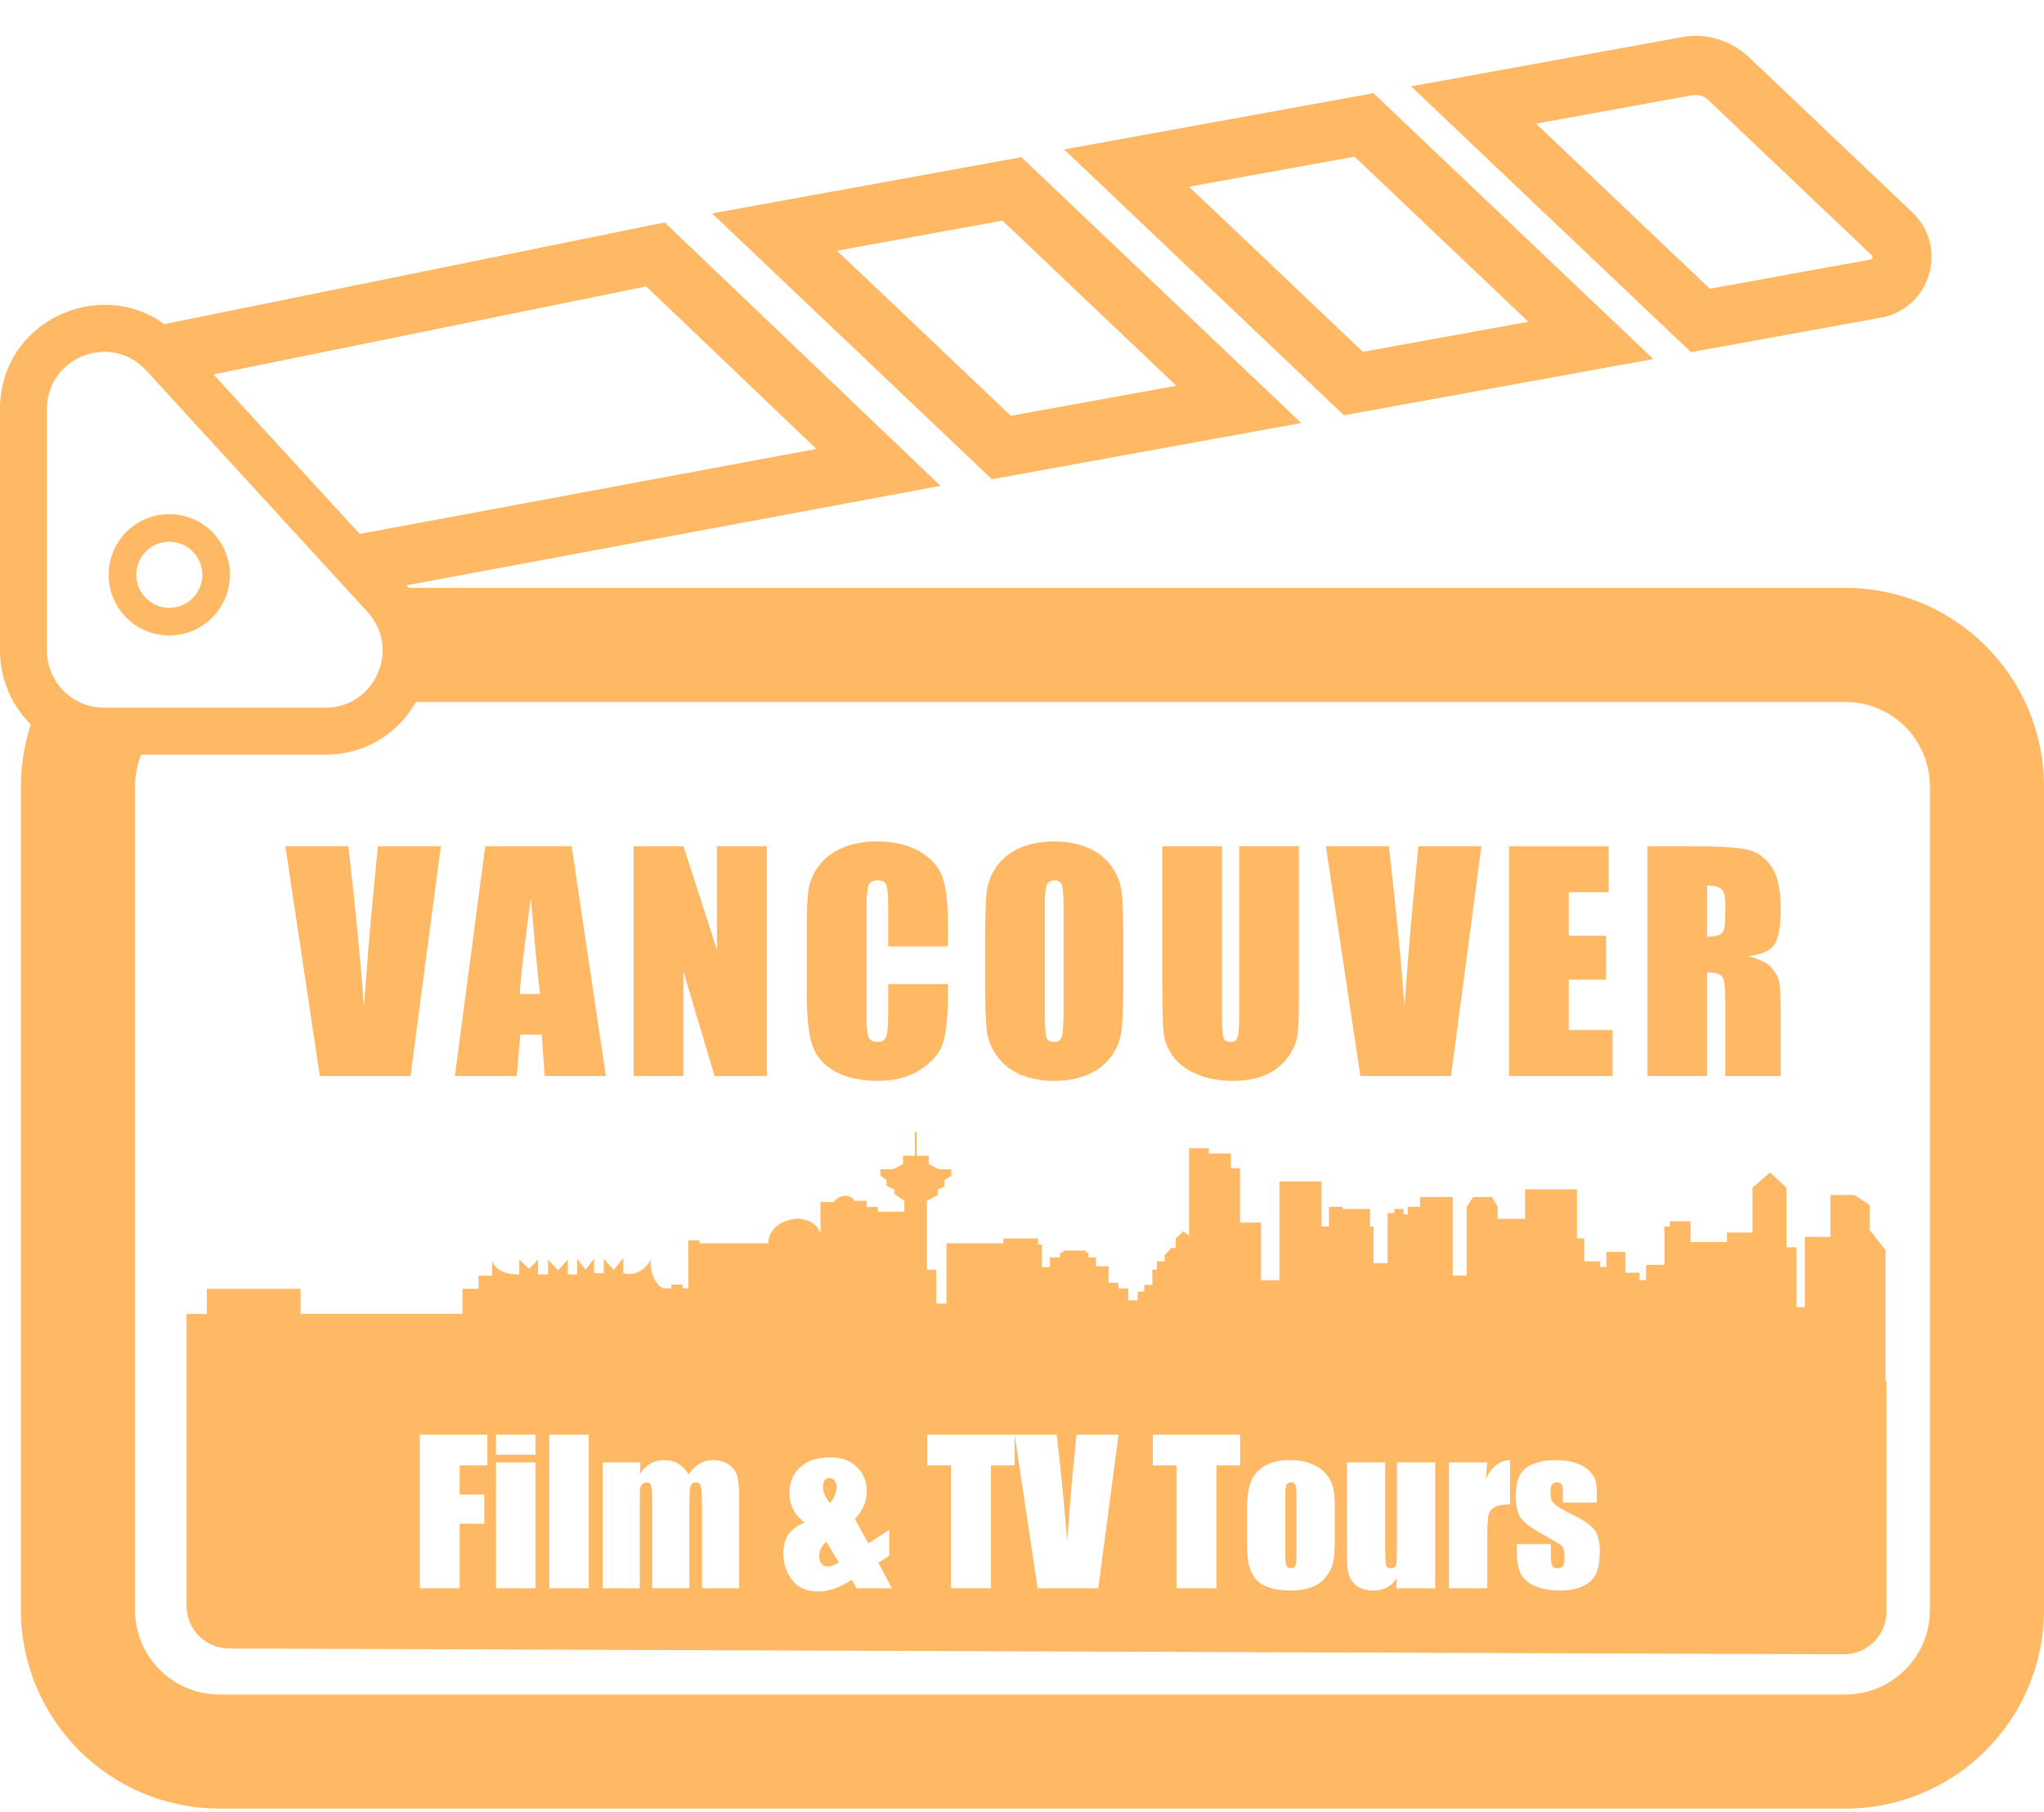
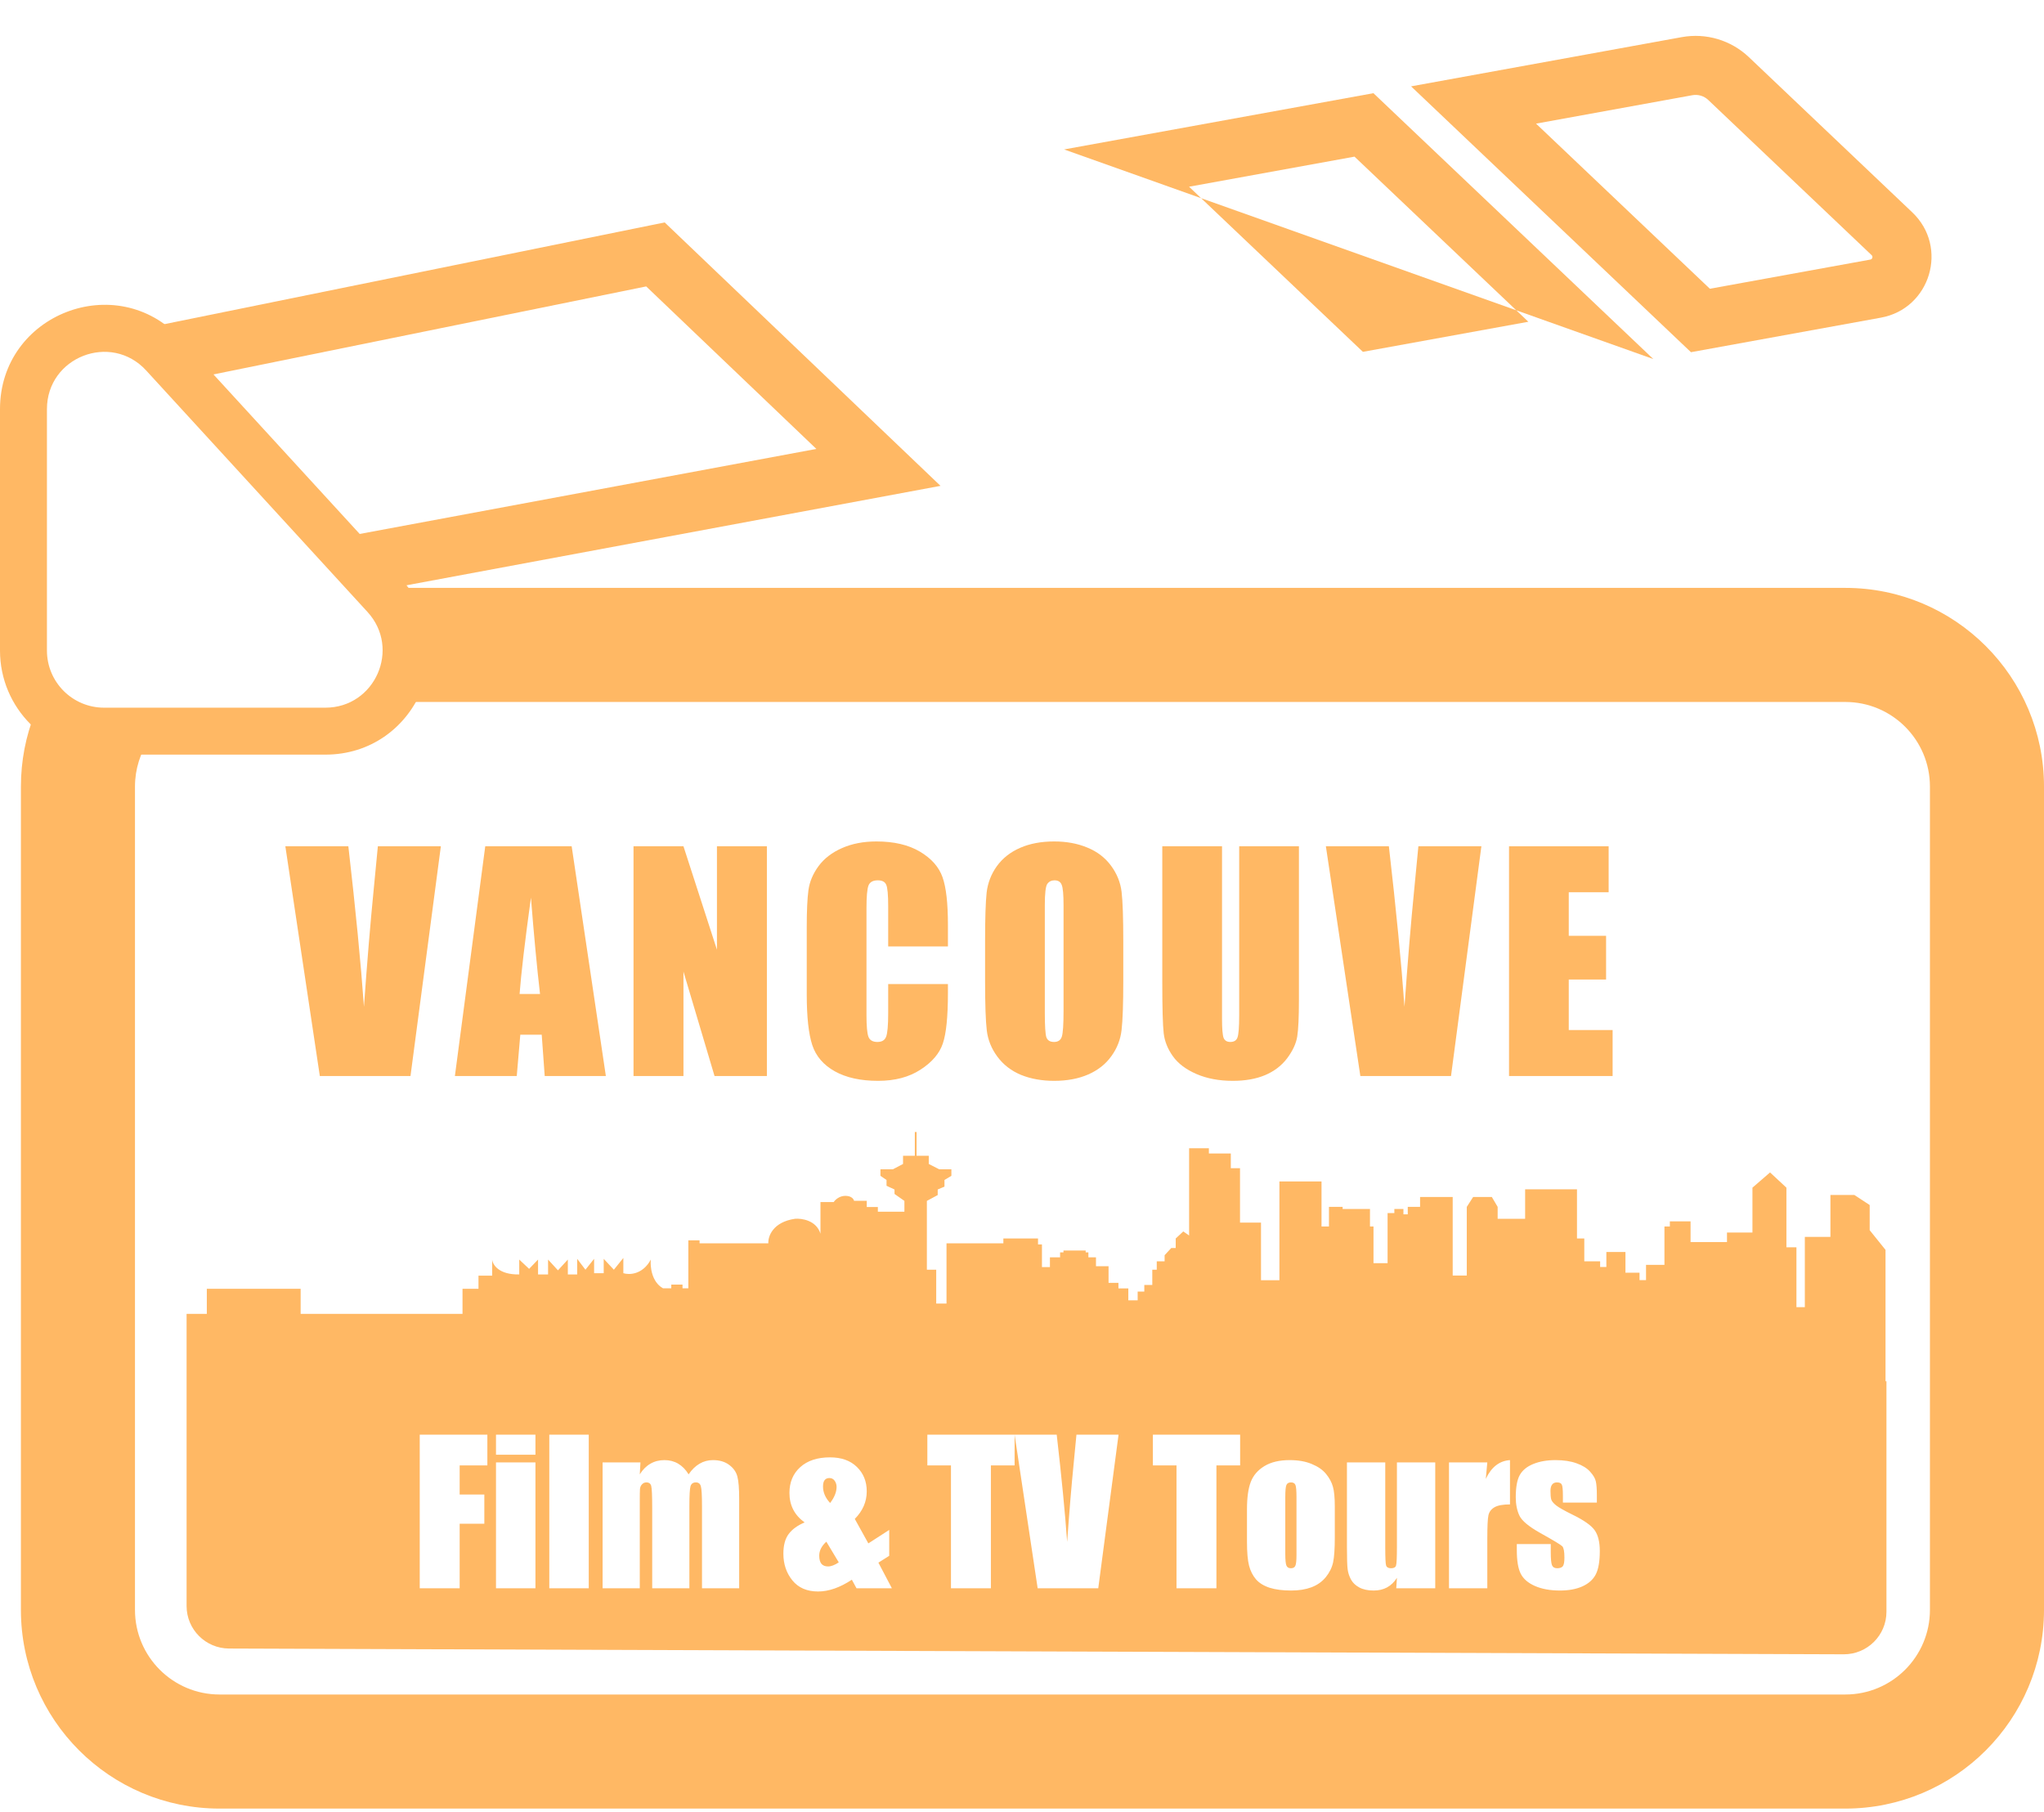
<svg xmlns="http://www.w3.org/2000/svg" width="493" height="437" viewBox="0 0 493 437" fill="none">
  <path fill-rule="evenodd" clip-rule="evenodd" d="M115.408 310.818H111.555V316.865H72.514V310.818H49.885V316.865H45.004V333.109V348.418V387.307C45.004 392.97 49.584 397.551 55.247 397.571L444.683 398.963C450.375 398.983 455 394.394 455 388.702V333.109H454.776V327.914V301.432L450.956 296.679V290.612L447.266 288.191H441.486V298.293H435.315V315.24H433.29V300.804H430.874V286.427L426.923 282.751L422.678 286.427V297.247H416.539V299.549H407.755V294.557H402.759V295.782H401.453V305.048H397.012V308.725H395.445V306.931H392.049V301.94H387.444V305.556H385.942V304.181H382.122V298.682H380.359V286.816H367.852V293.929H361.224V291.06L359.82 288.669H355.313L353.779 291.06V307.619H350.383V288.669H342.513V291.06H339.542V292.853H338.497V291.568H336.309V292.554H334.676V304.63H331.28V295.782H330.431V291.568H323.835V291.06H320.537V295.782H318.741V284.933H308.586V308.754H304.145V294.856H299.084V281.734H296.864V278.178H291.574V276.922H286.806V297.964L285.402 296.978L283.574 298.682V300.983H282.496L280.896 302.717V304.181H279.002V306.214H277.924V309.894H275.998V311.478H274.398V313.6H272.145V310.727H269.761V309.382H267.377V305.377H264.341V303.225H262.512V302.029H261.859V301.581H256.504V302.029H255.687V303.225H253.238V305.586H251.312V300.116H250.365V298.682H242.006V299.847H228.291V314.374H225.809V306.214H223.556V289.617L226.169 288.212V286.867L227.801 286.179V284.565L229.467 283.579V281.995H226.528L224.014 280.71V278.737H221.075V273H220.65V278.737H217.809V280.71L215.36 281.995H212.356V283.579L213.826 284.565V285.97L215.752 286.867V287.943L218.136 289.617V292.226H211.736V291.09H209.058V289.595H205.989C205.913 289.197 205.388 288.4 203.899 288.4C202.41 288.4 201.406 289.396 201.091 289.894H197.891V297.516C196.898 294.312 193.385 293.79 191.752 293.929C186.371 294.718 185.221 298.204 185.319 299.847H168.731V299.132H166.021V310.699H164.617V309.802H161.907V310.699H159.915C157.146 309.145 156.802 305.428 156.976 303.764C154.991 307.447 151.73 307.491 150.347 307.052V303.376L148.061 306.215L145.612 303.585V307.052H143.294V303.585L141.204 306.215L139.212 303.585V307.351H136.959V303.764L134.576 306.365L132.192 303.764V307.351H129.775V303.764L127.62 306.006L125.237 303.764V307.351C120.299 307.447 118.826 305 118.706 303.764V307.65H115.408V310.818ZM117.549 346H101.238V383.036H110.869V367.481H116.817V360.435H110.869V353.412H117.549V346ZM129.147 350.827V346H119.631V350.827H129.147ZM129.147 383.036V352.68H119.631V383.036H129.147ZM142.003 346V383.036H132.487V346H142.003ZM154.311 355.562L154.471 352.68H145.343V383.036H154.311V361.99C154.311 360.526 154.326 359.573 154.356 359.131C154.387 358.673 154.547 358.292 154.837 357.987C155.126 357.667 155.477 357.507 155.889 357.507C156.545 357.507 156.941 357.804 157.079 358.399C157.231 358.994 157.307 360.778 157.307 363.752V383.036H166.275V363.248C166.275 360.641 166.366 359.032 166.549 358.422C166.747 357.812 167.174 357.507 167.83 357.507C168.471 357.507 168.875 357.819 169.043 358.445C169.226 359.055 169.317 360.656 169.317 363.248V383.036H178.285V361.464C178.285 358.978 178.14 357.186 177.85 356.088C177.56 354.975 176.897 354.037 175.86 353.275C174.838 352.512 173.542 352.131 171.971 352.131C170.781 352.131 169.698 352.421 168.722 353C167.746 353.564 166.869 354.418 166.092 355.562C164.673 353.275 162.729 352.131 160.258 352.131C158.993 352.131 157.864 352.421 156.873 353C155.881 353.564 155.027 354.418 154.311 355.562ZM214.474 368.967V375.213L211.867 376.86L215.115 383.036H206.582L205.461 380.977C202.594 382.868 199.879 383.814 197.317 383.814C194.633 383.814 192.567 382.922 191.118 381.137C189.669 379.353 188.945 377.203 188.945 374.686C188.945 372.673 189.372 371.095 190.226 369.951C191.08 368.807 192.361 367.877 194.069 367.16C191.629 365.406 190.409 363.035 190.409 360.046C190.409 357.468 191.278 355.394 193.017 353.824C194.755 352.253 197.15 351.467 200.2 351.467C202.945 351.467 205.103 352.238 206.674 353.778C208.26 355.318 209.053 357.278 209.053 359.657C209.053 362.158 208.092 364.377 206.17 366.314L209.442 372.216L214.474 368.967ZM200.223 362.471C201.26 361.113 201.778 359.817 201.778 358.582C201.778 358.048 201.626 357.56 201.321 357.118C201.016 356.675 200.589 356.454 200.04 356.454C199.536 356.454 199.155 356.622 198.896 356.958C198.637 357.293 198.507 357.804 198.507 358.49C198.507 359.924 199.079 361.251 200.223 362.471ZM202.304 376.791L199.308 371.804C198.164 372.841 197.592 373.962 197.592 375.167C197.592 376.036 197.767 376.692 198.118 377.134C198.484 377.561 199.018 377.775 199.719 377.775C200.467 377.775 201.328 377.447 202.304 376.791ZM244.716 353.412V346L250.275 383.036H264.893L269.788 346H259.632L258.968 352.886C258.419 358.422 257.893 364.751 257.39 371.873C256.886 364.827 256.048 356.203 254.873 346H244.716H223.671V353.412H229.367V383.036H238.997V353.412H244.716ZM299.115 353.412V346H278.07V353.412H283.766V383.036H293.396V353.412H299.115ZM321.946 363.34V370.775C321.946 373.505 321.808 375.51 321.534 376.791C321.259 378.057 320.672 379.246 319.772 380.36C318.873 381.458 317.714 382.274 316.295 382.807C314.892 383.326 313.276 383.585 311.446 383.585C309.402 383.585 307.671 383.364 306.253 382.922C304.834 382.464 303.729 381.786 302.936 380.886C302.158 379.971 301.601 378.873 301.266 377.592C300.93 376.295 300.763 374.359 300.763 371.781V364.003C300.763 361.182 301.068 358.978 301.678 357.392C302.288 355.806 303.386 354.533 304.972 353.572C306.558 352.611 308.586 352.131 311.057 352.131C313.131 352.131 314.908 352.443 316.387 353.069C317.881 353.679 319.033 354.479 319.841 355.471C320.649 356.462 321.198 357.484 321.488 358.536C321.793 359.588 321.946 361.19 321.946 363.34ZM312.704 361.052C312.704 359.497 312.62 358.521 312.452 358.124C312.284 357.713 311.926 357.507 311.377 357.507C310.828 357.507 310.462 357.713 310.279 358.124C310.096 358.521 310.004 359.497 310.004 361.052V374.755C310.004 376.189 310.096 377.127 310.279 377.569C310.462 377.996 310.82 378.209 311.354 378.209C311.903 378.209 312.262 378.011 312.429 377.615C312.612 377.218 312.704 376.364 312.704 375.052V361.052ZM346.171 383.036V352.68H336.929V373.108C336.929 375.594 336.861 377.066 336.724 377.523C336.602 377.981 336.197 378.209 335.511 378.209C334.871 378.209 334.474 377.988 334.322 377.546C334.184 377.104 334.116 375.701 334.116 373.337V352.68H324.874V373.154C324.874 375.762 324.927 377.508 325.034 378.392C325.141 379.262 325.408 380.1 325.835 380.909C326.277 381.717 326.956 382.365 327.871 382.853C328.786 383.341 329.937 383.585 331.325 383.585C332.545 383.585 333.62 383.334 334.55 382.83C335.496 382.312 336.289 381.542 336.929 380.52L336.769 383.036H346.171ZM358.73 352.68L358.364 356.66C359.706 353.808 361.651 352.299 364.198 352.131V362.814C362.505 362.814 361.262 363.043 360.469 363.5C359.676 363.958 359.188 364.598 359.005 365.422C358.822 366.23 358.73 368.106 358.73 371.049V383.036H349.488V352.68H358.73ZM376.962 362.379H385.152V360.618C385.152 359.093 385.068 357.972 384.9 357.255C384.748 356.538 384.29 355.76 383.528 354.922C382.781 354.083 381.698 353.412 380.279 352.909C378.876 352.39 377.168 352.131 375.155 352.131C373.127 352.131 371.343 352.443 369.802 353.069C368.277 353.694 367.194 354.586 366.554 355.745C365.913 356.889 365.593 358.673 365.593 361.098C365.593 362.806 365.89 364.286 366.485 365.536C367.08 366.771 368.735 368.152 371.449 369.677C374.682 371.476 376.474 372.559 376.825 372.925C377.161 373.291 377.328 374.198 377.328 375.647C377.328 376.7 377.199 377.393 376.94 377.729C376.68 378.049 376.223 378.209 375.567 378.209C374.957 378.209 374.545 377.965 374.332 377.477C374.133 376.989 374.034 375.929 374.034 374.298V372.376H365.845V373.84C365.845 376.372 366.157 378.263 366.783 379.513C367.408 380.764 368.552 381.755 370.214 382.487C371.892 383.219 373.905 383.585 376.253 383.585C378.373 383.585 380.18 383.25 381.675 382.579C383.185 381.892 384.26 380.924 384.9 379.673C385.541 378.408 385.861 376.539 385.861 374.069C385.861 371.857 385.442 370.172 384.603 369.013C383.764 367.854 382.003 366.619 379.319 365.307C377.306 364.316 375.971 363.561 375.315 363.043C374.675 362.524 374.286 362.051 374.149 361.624C374.027 361.182 373.966 360.496 373.966 359.565C373.966 358.879 374.095 358.368 374.355 358.033C374.614 357.682 375.003 357.507 375.521 357.507C376.162 357.507 376.558 357.697 376.711 358.079C376.879 358.445 376.962 359.329 376.962 360.732V362.379Z" fill="#FFB864" />
  <path d="M106.333 204.093L99.009 259.5H77.14L68.824 204.093H84.019C85.776 219.357 87.031 232.259 87.784 242.8C88.537 232.145 89.324 222.676 90.145 214.394L91.138 204.093H106.333Z" fill="#FFB864" />
  <path d="M137.882 204.093L146.13 259.5H131.38L130.661 249.542H125.494L124.638 259.5H109.717L117.04 204.093H137.882ZM130.251 239.719C129.52 233.445 128.79 225.699 128.06 216.482C126.6 227.068 125.687 234.814 125.322 239.719H130.251Z" fill="#FFB864" />
  <path d="M184.969 204.093V259.5H172.341L164.846 234.312V259.5H152.799V204.093H164.846L172.923 229.042V204.093H184.969Z" fill="#FFB864" />
  <path d="M228.634 228.255H214.226V218.604C214.226 215.798 214.066 214.052 213.747 213.368C213.45 212.66 212.777 212.307 211.727 212.307C210.541 212.307 209.788 212.729 209.469 213.573C209.149 214.417 208.99 216.242 208.99 219.049V244.785C208.99 247.477 209.149 249.234 209.469 250.055C209.788 250.876 210.507 251.287 211.625 251.287C212.697 251.287 213.393 250.876 213.712 250.055C214.055 249.234 214.226 247.306 214.226 244.271V237.324H228.634V239.48C228.634 245.207 228.223 249.268 227.402 251.663C226.603 254.059 224.812 256.158 222.029 257.96C219.268 259.763 215.857 260.664 211.796 260.664C207.575 260.664 204.096 259.9 201.358 258.371C198.62 256.842 196.806 254.732 195.916 252.04C195.027 249.325 194.582 245.252 194.582 239.822V223.635C194.582 219.642 194.719 216.653 194.992 214.668C195.266 212.66 196.076 210.733 197.422 208.885C198.791 207.036 200.673 205.588 203.069 204.538C205.487 203.466 208.26 202.93 211.385 202.93C215.629 202.93 219.131 203.751 221.892 205.394C224.652 207.036 226.466 209.09 227.333 211.554C228.2 213.995 228.634 217.805 228.634 222.984V228.255Z" fill="#FFB864" />
  <path d="M270.929 236.537C270.929 242.104 270.792 246.051 270.519 248.378C270.268 250.682 269.446 252.793 268.055 254.709C266.686 256.626 264.826 258.097 262.476 259.124C260.126 260.151 257.388 260.664 254.263 260.664C251.297 260.664 248.627 260.185 246.254 259.227C243.904 258.246 242.011 256.785 240.573 254.846C239.136 252.907 238.28 250.796 238.007 248.515C237.733 246.233 237.596 242.241 237.596 236.537V227.057C237.596 221.49 237.721 217.554 237.972 215.25C238.246 212.923 239.068 210.801 240.437 208.885C241.828 206.968 243.699 205.496 246.049 204.47C248.399 203.443 251.137 202.93 254.263 202.93C257.229 202.93 259.887 203.42 262.237 204.401C264.609 205.36 266.514 206.808 267.952 208.748C269.389 210.687 270.245 212.797 270.519 215.079C270.792 217.36 270.929 221.353 270.929 227.057V236.537ZM256.521 218.33C256.521 215.752 256.373 214.109 256.076 213.402C255.803 212.672 255.221 212.307 254.331 212.307C253.578 212.307 252.996 212.603 252.586 213.197C252.198 213.767 252.004 215.478 252.004 218.33V244.203C252.004 247.42 252.129 249.405 252.38 250.158C252.654 250.91 253.27 251.287 254.228 251.287C255.209 251.287 255.837 250.853 256.111 249.986C256.384 249.119 256.521 247.055 256.521 243.792V218.33Z" fill="#FFB864" />
  <path d="M313.293 204.093V241.123C313.293 245.321 313.156 248.275 312.883 249.986C312.609 251.675 311.799 253.42 310.453 255.223C309.107 257.002 307.327 258.36 305.114 259.295C302.924 260.208 300.334 260.664 297.345 260.664C294.037 260.664 291.117 260.116 288.584 259.021C286.052 257.926 284.158 256.5 282.903 254.743C281.648 252.987 280.907 251.139 280.679 249.199C280.451 247.237 280.337 243.13 280.337 236.879V204.093H294.744V245.64C294.744 248.059 294.87 249.61 295.121 250.294C295.395 250.956 295.931 251.287 296.729 251.287C297.642 251.287 298.224 250.922 298.475 250.192C298.749 249.439 298.885 247.682 298.885 244.921V204.093H313.293Z" fill="#FFB864" />
  <path d="M357.3 204.093L349.976 259.5H328.108L319.792 204.093H334.987C336.743 219.357 337.998 232.259 338.751 242.8C339.504 232.145 340.291 222.676 341.113 214.394L342.105 204.093H357.3Z" fill="#FFB864" />
  <path d="M363.969 204.093H387.994V215.182H378.377V225.688H387.378V236.229H378.377V248.412H388.952V259.5H363.969V204.093Z" fill="#FFB864" />
-   <path d="M397.333 204.093H407.531C414.33 204.093 418.928 204.356 421.323 204.88C423.742 205.405 425.704 206.751 427.21 208.919C428.738 211.063 429.503 214.497 429.503 219.22C429.503 223.532 428.966 226.43 427.894 227.913C426.822 229.396 424.711 230.285 421.563 230.582C424.415 231.289 426.331 232.236 427.312 233.422C428.293 234.609 428.898 235.704 429.126 236.708C429.377 237.689 429.503 240.415 429.503 244.887V259.5H416.121V241.088C416.121 238.122 415.882 236.286 415.403 235.579C414.946 234.871 413.726 234.518 411.741 234.518V259.5H397.333V204.093ZM411.741 213.573V225.893C413.361 225.893 414.49 225.677 415.129 225.243C415.791 224.787 416.121 223.338 416.121 220.897V217.851C416.121 216.094 415.802 214.942 415.163 214.394C414.547 213.847 413.406 213.573 411.741 213.573Z" fill="#FFB864" />
  <path d="M160.312 53.641L226.844 117.173L91.909 142.293L83.098 129.451L196.9 108.266L155.859 69.075L46.914 91.227L35.026 79.115L160.312 53.641Z" fill="#FFB864" />
-   <path fill-rule="evenodd" clip-rule="evenodd" d="M171.742 51.471L246.352 37.907L313.856 102.02L239.246 115.584L171.742 51.471ZM201.883 60.462L243.811 100.284L283.715 93.029L241.788 53.207L201.883 60.462Z" fill="#FFB864" />
-   <path fill-rule="evenodd" clip-rule="evenodd" d="M256.652 36.039L331.262 22.475L398.766 86.589L324.156 100.153L256.652 36.039ZM286.793 45.03L328.721 84.852L368.625 77.597L326.698 37.776L286.793 45.03Z" fill="#FFB864" />
+   <path fill-rule="evenodd" clip-rule="evenodd" d="M256.652 36.039L331.262 22.475L398.766 86.589L256.652 36.039ZM286.793 45.03L328.721 84.852L368.625 77.597L326.698 37.776L286.793 45.03Z" fill="#FFB864" />
  <path fill-rule="evenodd" clip-rule="evenodd" d="M340.344 20.824L405.635 8.954C411.492 7.89 417.505 9.683 421.82 13.782L461.233 51.215C470.051 59.59 465.623 74.434 453.657 76.61L407.848 84.938L340.344 20.824ZM370.484 29.816L412.412 69.637L451.111 62.602C451.612 62.511 451.797 61.889 451.428 61.538L412.016 24.106C410.993 23.135 409.569 22.71 408.182 22.962L370.484 29.816Z" fill="#FFB864" />
  <path d="M32.556 189.704V388.248C32.556 399.521 41.694 408.659 52.967 408.659H445.077C456.35 408.659 465.488 399.521 465.488 388.248V189.704C465.488 178.431 456.35 169.292 445.077 169.292H94.468L93.434 167.905L94.468 141.779H445.077C471.545 141.779 493.001 163.236 493.001 189.704V388.248C493.001 414.716 471.545 436.172 445.077 436.172H52.967C26.5 436.172 5.043 414.716 5.043 388.248V189.704C5.043 183.466 6.235 177.506 8.403 172.04L36.075 178.243C33.854 181.51 32.556 185.456 32.556 189.704Z" fill="#FFB864" />
  <path fill-rule="evenodd" clip-rule="evenodd" d="M0 98.659C0 75.767 28.136 64.823 43.604 81.698L96.983 139.929C111.741 156.029 100.32 181.992 78.48 181.992H25.101C11.238 181.992 0 170.754 0 156.891V98.659ZM35.258 89.349C26.767 80.085 11.322 86.093 11.322 98.659V156.891C11.322 164.501 17.491 170.67 25.101 170.67H78.48C90.469 170.67 96.738 156.418 88.637 147.58L35.258 89.349Z" fill="#FFB864" />
-   <path fill-rule="evenodd" clip-rule="evenodd" d="M40.829 146.591C45.231 146.591 48.798 143.024 48.798 138.622C48.798 134.221 45.231 130.653 40.829 130.653C36.428 130.653 32.86 134.221 32.86 138.622C32.86 143.024 36.428 146.591 40.829 146.591ZM40.829 153.249C48.907 153.249 55.456 146.7 55.456 138.622C55.456 130.545 48.907 123.996 40.829 123.996C32.752 123.996 26.203 130.545 26.203 138.622C26.203 146.7 32.752 153.249 40.829 153.249Z" fill="#FFB864" />
</svg>